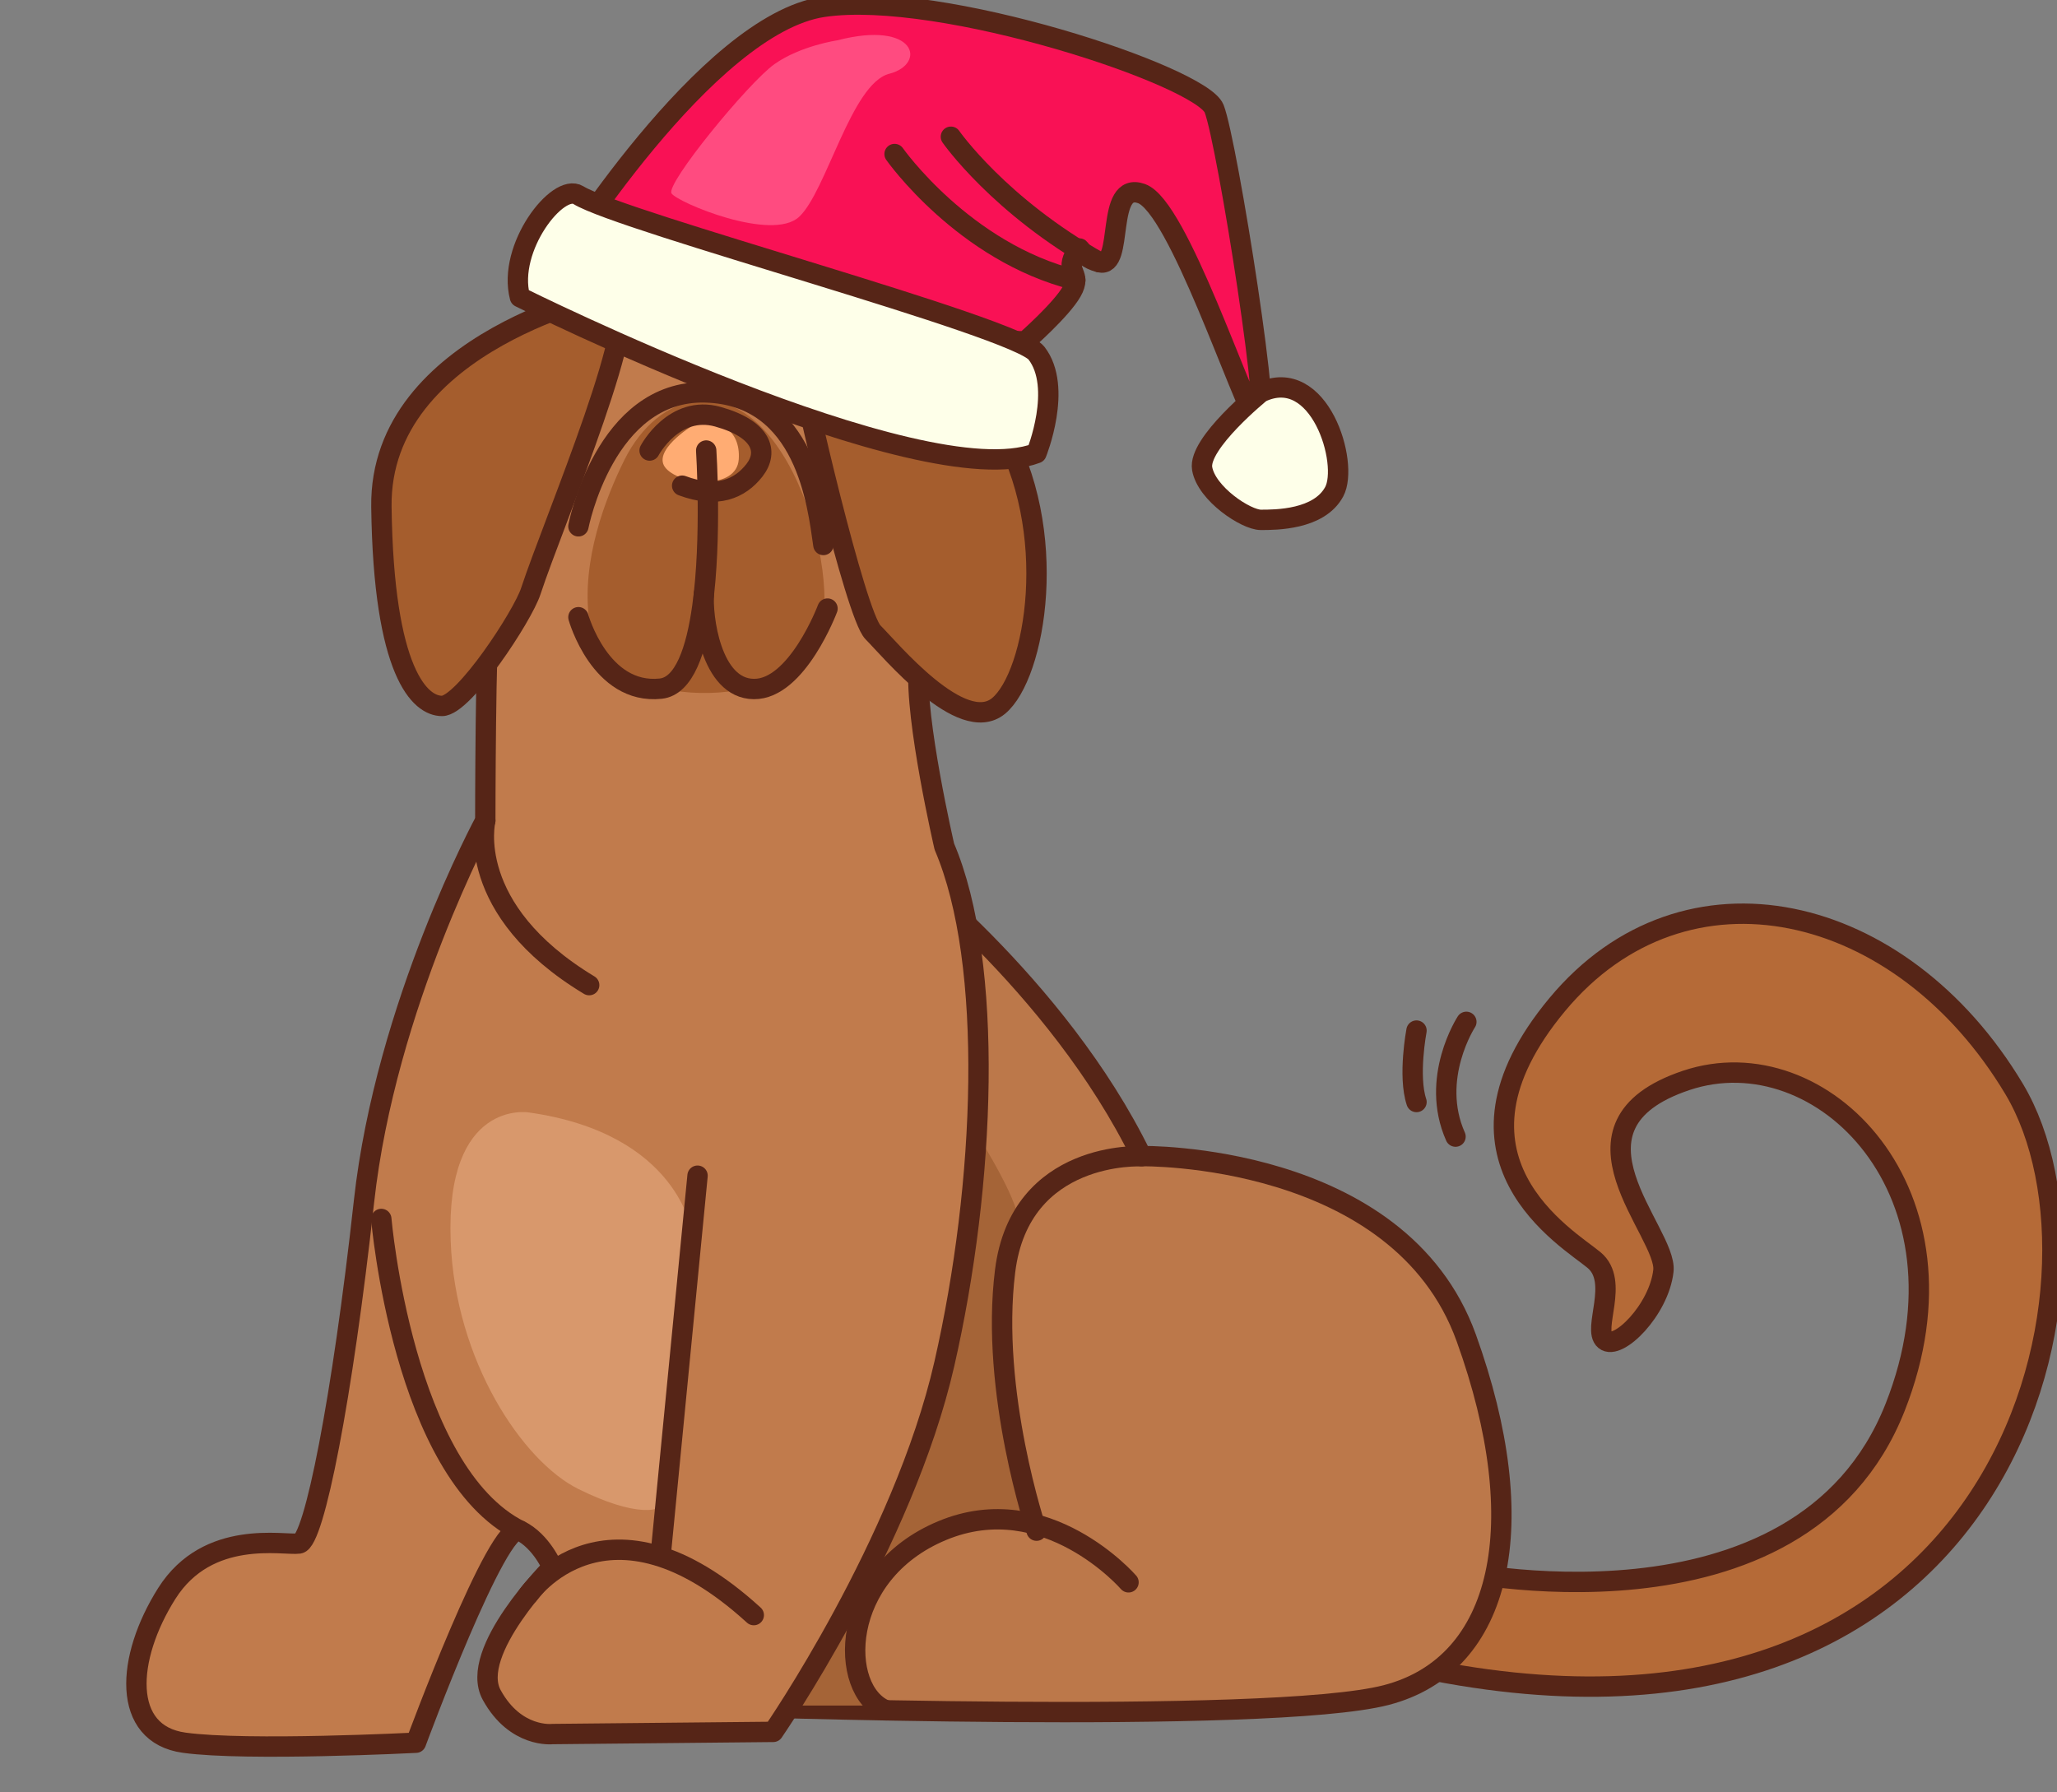
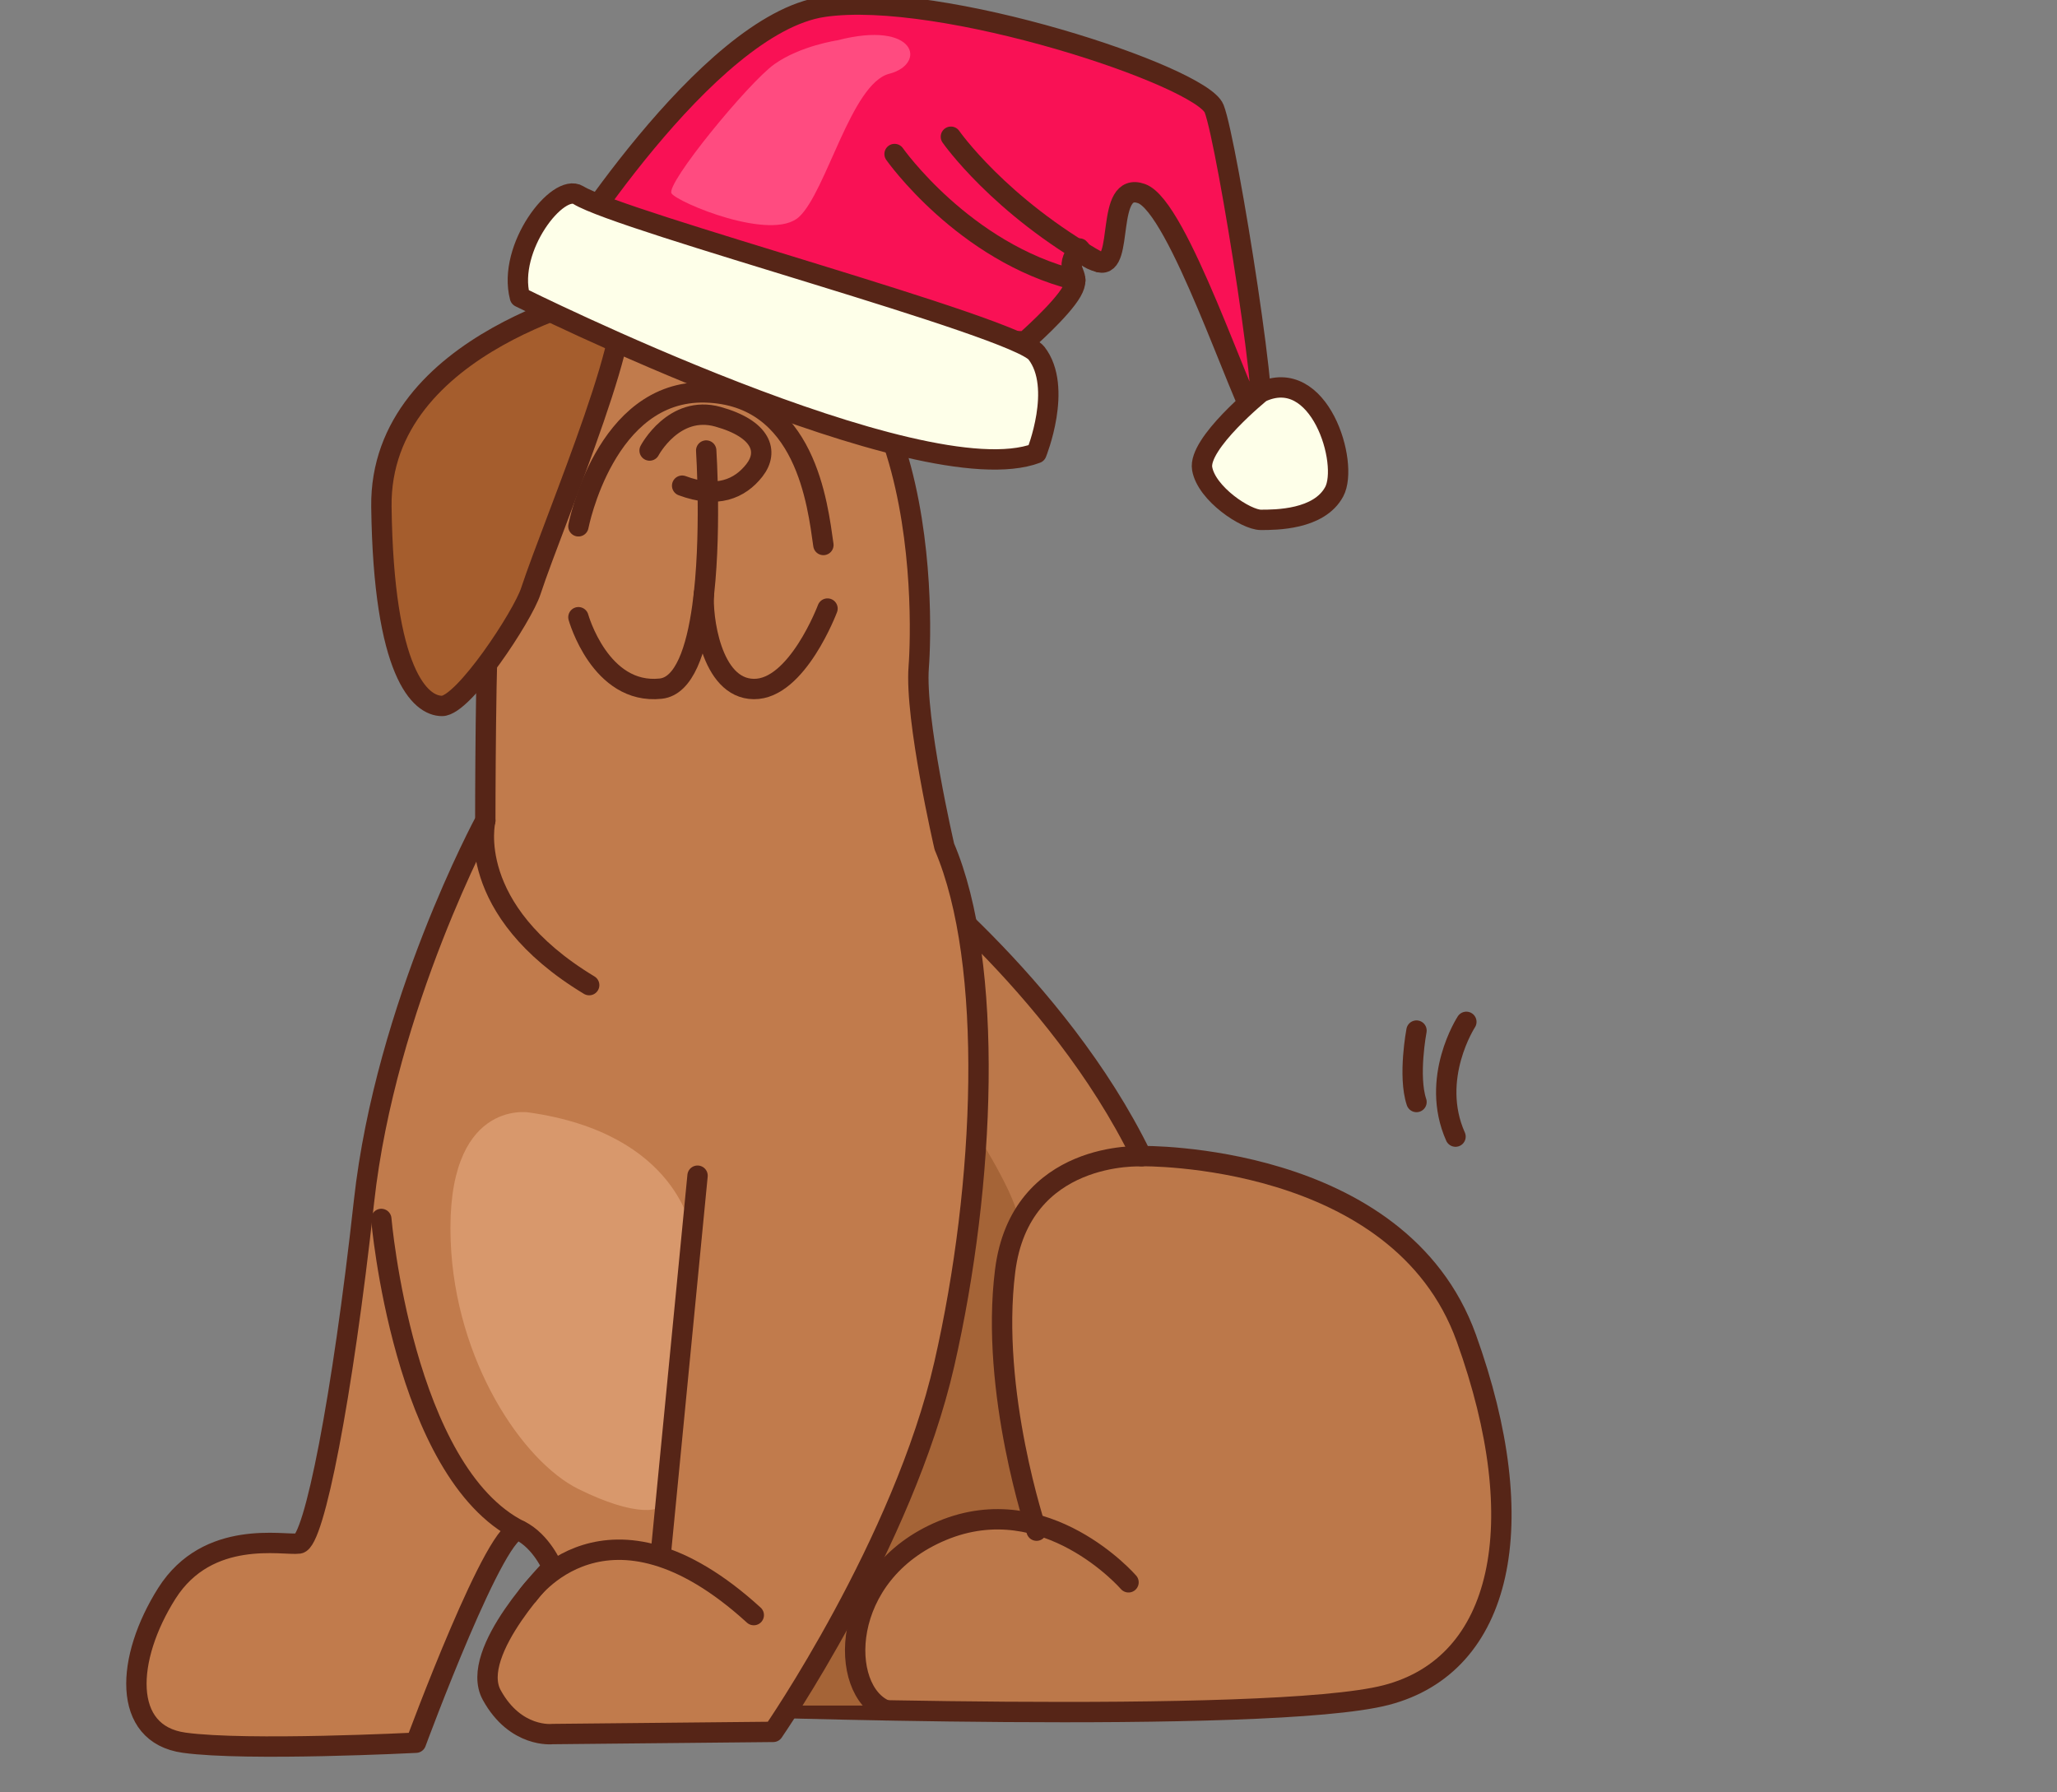
<svg xmlns="http://www.w3.org/2000/svg" width="101" height="88" viewBox="0 0 101 88" fill="none">
  <rect x="0" y="0" width="101" height="88" fill="#808080" stroke="none" />
  <g clip-path="url(#clip0_505_868)">
-     <path d="M71.149 77.069C71.149 77.069 88.381 80.951 93.053 69.099C97.201 58.579 89.437 50.819 82.792 53.051C76.147 55.282 81.888 60.489 81.674 62.403C81.459 64.317 79.441 66.335 78.801 65.802C78.161 65.27 79.543 62.931 78.268 61.871C76.993 60.806 70.187 56.875 76.46 49.329C82.734 41.784 93.366 44.226 98.897 53.475C104.428 62.721 98.682 88.336 69.019 81.747C39.356 75.159 71.149 77.069 71.149 77.069Z" fill="#B56A37" stroke="#562517" stroke-miterlimit="10" stroke-linecap="round" stroke-linejoin="round" />
    <path d="M43.714 42.102C43.714 42.102 51.903 48.265 56.047 56.767C56.047 56.767 68.701 56.553 71.995 65.695C75.288 74.837 73.802 81.743 68.061 83.232C62.32 84.722 34.993 83.765 34.993 83.765L34.25 65.592L43.714 42.102Z" fill="#BC784A" stroke="#562517" stroke-miterlimit="10" stroke-linecap="round" stroke-linejoin="round" />
    <path d="M48.05 55.815C48.05 55.815 50.296 59.37 49.979 60.176C49.979 60.176 48.976 63.512 49.2 65.963C49.2 65.963 50.055 72.359 50.507 73.853L50.793 74.846C50.793 74.846 47.182 74.036 44.605 76.098C42.027 78.16 41.906 80.719 41.987 81.327C42.067 81.94 43.07 83.747 43.07 83.747H37.015L48.05 55.815Z" fill="#A56437" />
    <path d="M23.828 40.294C23.828 40.294 18.937 49.329 17.872 58.999C16.807 68.669 15.425 75.687 14.682 75.79C13.939 75.897 10.216 75.047 8.193 78.236C6.175 81.425 5.96 85.146 9.044 85.571C12.127 85.996 20.423 85.571 20.423 85.571C20.423 85.571 24.464 74.622 25.529 75.154C26.594 75.687 27.122 76.961 27.122 76.961C27.122 76.961 22.974 81.108 24.146 83.232C25.314 85.357 27.122 85.146 27.122 85.146L37.968 85.039C37.968 85.039 44.349 75.794 46.368 66.969C48.386 58.149 48.815 47.308 46.368 41.569C46.368 41.569 44.913 35.298 45.11 32.749C45.307 30.2 45.732 13.194 33.82 14.679C21.909 16.164 24.253 28.817 24.043 29.989C23.833 31.161 23.828 40.294 23.828 40.294Z" fill="#C17B4C" stroke="#562517" stroke-miterlimit="10" stroke-linecap="round" stroke-linejoin="round" />
    <path d="M25.936 54.62C25.936 54.62 21.873 53.981 22.128 60.918C22.343 66.822 25.663 71.76 28.401 73.115C31.14 74.47 32.635 74.332 32.706 73.598C32.778 72.865 33.977 60.524 33.977 60.524C33.977 60.524 33.346 55.654 25.936 54.62Z" fill="#D8986C" />
    <path d="M30.209 14.313C30.209 14.313 18.619 16.701 18.727 24.886C18.834 33.071 20.638 34.663 21.703 34.663C22.768 34.663 25.667 30.244 26.061 29.032C27.216 25.517 31.802 14.858 30.209 14.313Z" fill="#A55D2D" stroke="#562517" stroke-miterlimit="10" stroke-linecap="round" stroke-linejoin="round" />
-     <path d="M39.781 14.59C39.781 14.59 39.141 16.491 39.248 17.658C39.356 18.826 42.014 30.2 42.864 31.049C43.714 31.899 47.222 36.153 49.03 34.663C50.838 33.174 52.113 26.053 49.03 20.847C45.947 15.641 40.085 13.503 39.781 14.59Z" fill="#A55D2D" stroke="#562517" stroke-miterlimit="10" stroke-linecap="round" stroke-linejoin="round" />
    <path d="M23.828 40.294C23.828 40.294 22.763 44.651 28.929 48.372" stroke="#562517" stroke-miterlimit="10" stroke-linecap="round" stroke-linejoin="round" />
    <path d="M18.722 59.853C18.722 59.853 19.787 72.288 25.529 75.159" stroke="#562517" stroke-miterlimit="10" stroke-linecap="round" stroke-linejoin="round" />
    <path d="M34.25 57.729L32.442 76.326" stroke="#562517" stroke-miterlimit="10" stroke-linecap="round" stroke-linejoin="round" />
    <path d="M25.936 78.312C25.936 78.312 29.784 72.717 37.011 79.305" stroke="#562517" stroke-miterlimit="10" stroke-linecap="round" stroke-linejoin="round" />
    <path d="M50.896 75.159C50.896 75.159 48.605 68.356 49.352 62.407C50.095 56.454 56.051 56.776 56.051 56.776" stroke="#562517" stroke-miterlimit="10" stroke-linecap="round" stroke-linejoin="round" />
-     <path d="M34.29 19.671C32.8 19.805 31.471 20.946 30.661 22.578C29.744 24.425 28.522 27.543 28.934 30.473C29.574 35.017 37.919 34.842 39.937 31.993C41.665 29.56 39.181 19.233 34.29 19.671Z" fill="#A55D2D" />
-     <path d="M33.986 20.91C33.986 20.91 31.927 22.171 32.711 23.012C33.494 23.849 36.165 24.041 36.273 22.56C36.375 21.08 35.248 20.463 33.986 20.91Z" fill="#FFAC73" />
    <path d="M55.411 77.695C55.411 77.695 51.37 73.03 46.265 75.155C41.159 77.279 41.154 83.026 43.495 83.979" stroke="#562517" stroke-miterlimit="10" stroke-linecap="round" stroke-linejoin="round" />
    <path d="M34.675 22.122C34.675 22.122 34.957 26.398 34.487 29.779C34.192 31.913 33.597 33.693 32.442 33.814C29.466 34.131 28.401 30.307 28.401 30.307" stroke="#562517" stroke-miterlimit="10" stroke-linecap="round" stroke-linejoin="round" />
    <path d="M40.631 29.882C40.631 29.882 39.141 33.854 37.015 33.832C34.89 33.814 34.469 30.218 34.563 29.149" stroke="#562517" stroke-miterlimit="10" stroke-linecap="round" stroke-linejoin="round" />
    <path d="M31.896 22.122C31.896 22.122 33.091 19.863 35.248 20.462C37.4 21.062 37.758 22.176 37.042 23.093C36.326 24.009 35.207 24.488 33.494 23.848" stroke="#562517" stroke-miterlimit="10" stroke-linecap="round" stroke-linejoin="round" />
    <path d="M27.377 12.984C27.377 12.984 34.657 1.185 40.43 0.336C46.202 -0.514 58.973 3.735 59.613 5.332C60.253 6.924 62.642 22.019 61.788 20.847C60.938 19.68 57.854 10.14 56.047 9.505C54.239 8.865 55.219 13.194 53.984 12.877C52.749 12.559 53.174 11.71 52.749 12.559C52.324 13.409 53.133 13.418 52.619 14.317C52.109 15.216 50.346 16.759 50.346 16.759C50.346 16.759 28.218 16.598 27.377 12.984Z" fill="#F91155" stroke="#562517" stroke-miterlimit="10" stroke-linecap="round" stroke-linejoin="round" />
    <path d="M28.401 25.843C28.401 25.843 29.695 19.134 34.635 19.268C39.575 19.402 40.148 24.81 40.429 26.76" stroke="#562517" stroke-miterlimit="10" stroke-linecap="round" stroke-linejoin="round" />
    <path d="M25.529 14.59C25.529 14.59 45.209 24.399 50.892 22.252C50.892 22.252 52.198 19.027 50.892 17.341C49.876 16.03 30.54 10.905 28.397 9.581C27.399 8.963 24.893 12.161 25.529 14.59Z" fill="#FEFFE9" stroke="#562517" stroke-miterlimit="10" stroke-linecap="round" stroke-linejoin="round" />
    <path d="M43.924 7.563C43.924 7.563 47.312 12.385 52.798 13.749" stroke="#562517" stroke-miterlimit="10" stroke-linecap="round" stroke-linejoin="round" />
    <path d="M46.69 6.714C46.69 6.714 49.052 10.113 53.984 12.877" stroke="#562517" stroke-miterlimit="10" stroke-linecap="round" stroke-linejoin="round" />
    <path d="M61.908 19.264C61.908 19.264 58.812 21.773 59.027 23.012C59.242 24.246 61.179 25.526 61.908 25.526C62.638 25.526 64.768 25.526 65.511 24.144C66.253 22.762 64.795 17.895 61.908 19.264Z" fill="#FEFFE9" stroke="#562517" stroke-miterlimit="10" stroke-linecap="round" stroke-linejoin="round" />
    <path d="M41.11 1.981C41.11 1.981 39.302 2.245 38.027 3.149C36.751 4.052 32.657 9.053 32.974 9.5C33.292 9.952 37.897 11.884 39.235 10.649C40.573 9.415 41.799 4.102 43.66 3.623C45.522 3.144 44.989 0.971 41.11 1.981Z" fill="#FF4B80" />
    <path d="M71.999 50.175C71.999 50.175 70.191 52.943 71.467 55.81" stroke="#562517" stroke-miterlimit="10" stroke-linecap="round" stroke-linejoin="round" />
    <path d="M69.551 50.604C69.551 50.604 69.126 52.836 69.551 54.111" stroke="#562517" stroke-miterlimit="10" stroke-linecap="round" stroke-linejoin="round" />
  </g>
  <defs>
    <clipPath id="clip0_505_868">
      <rect width="101" height="88" fill="white" />
    </clipPath>
  </defs>
</svg>